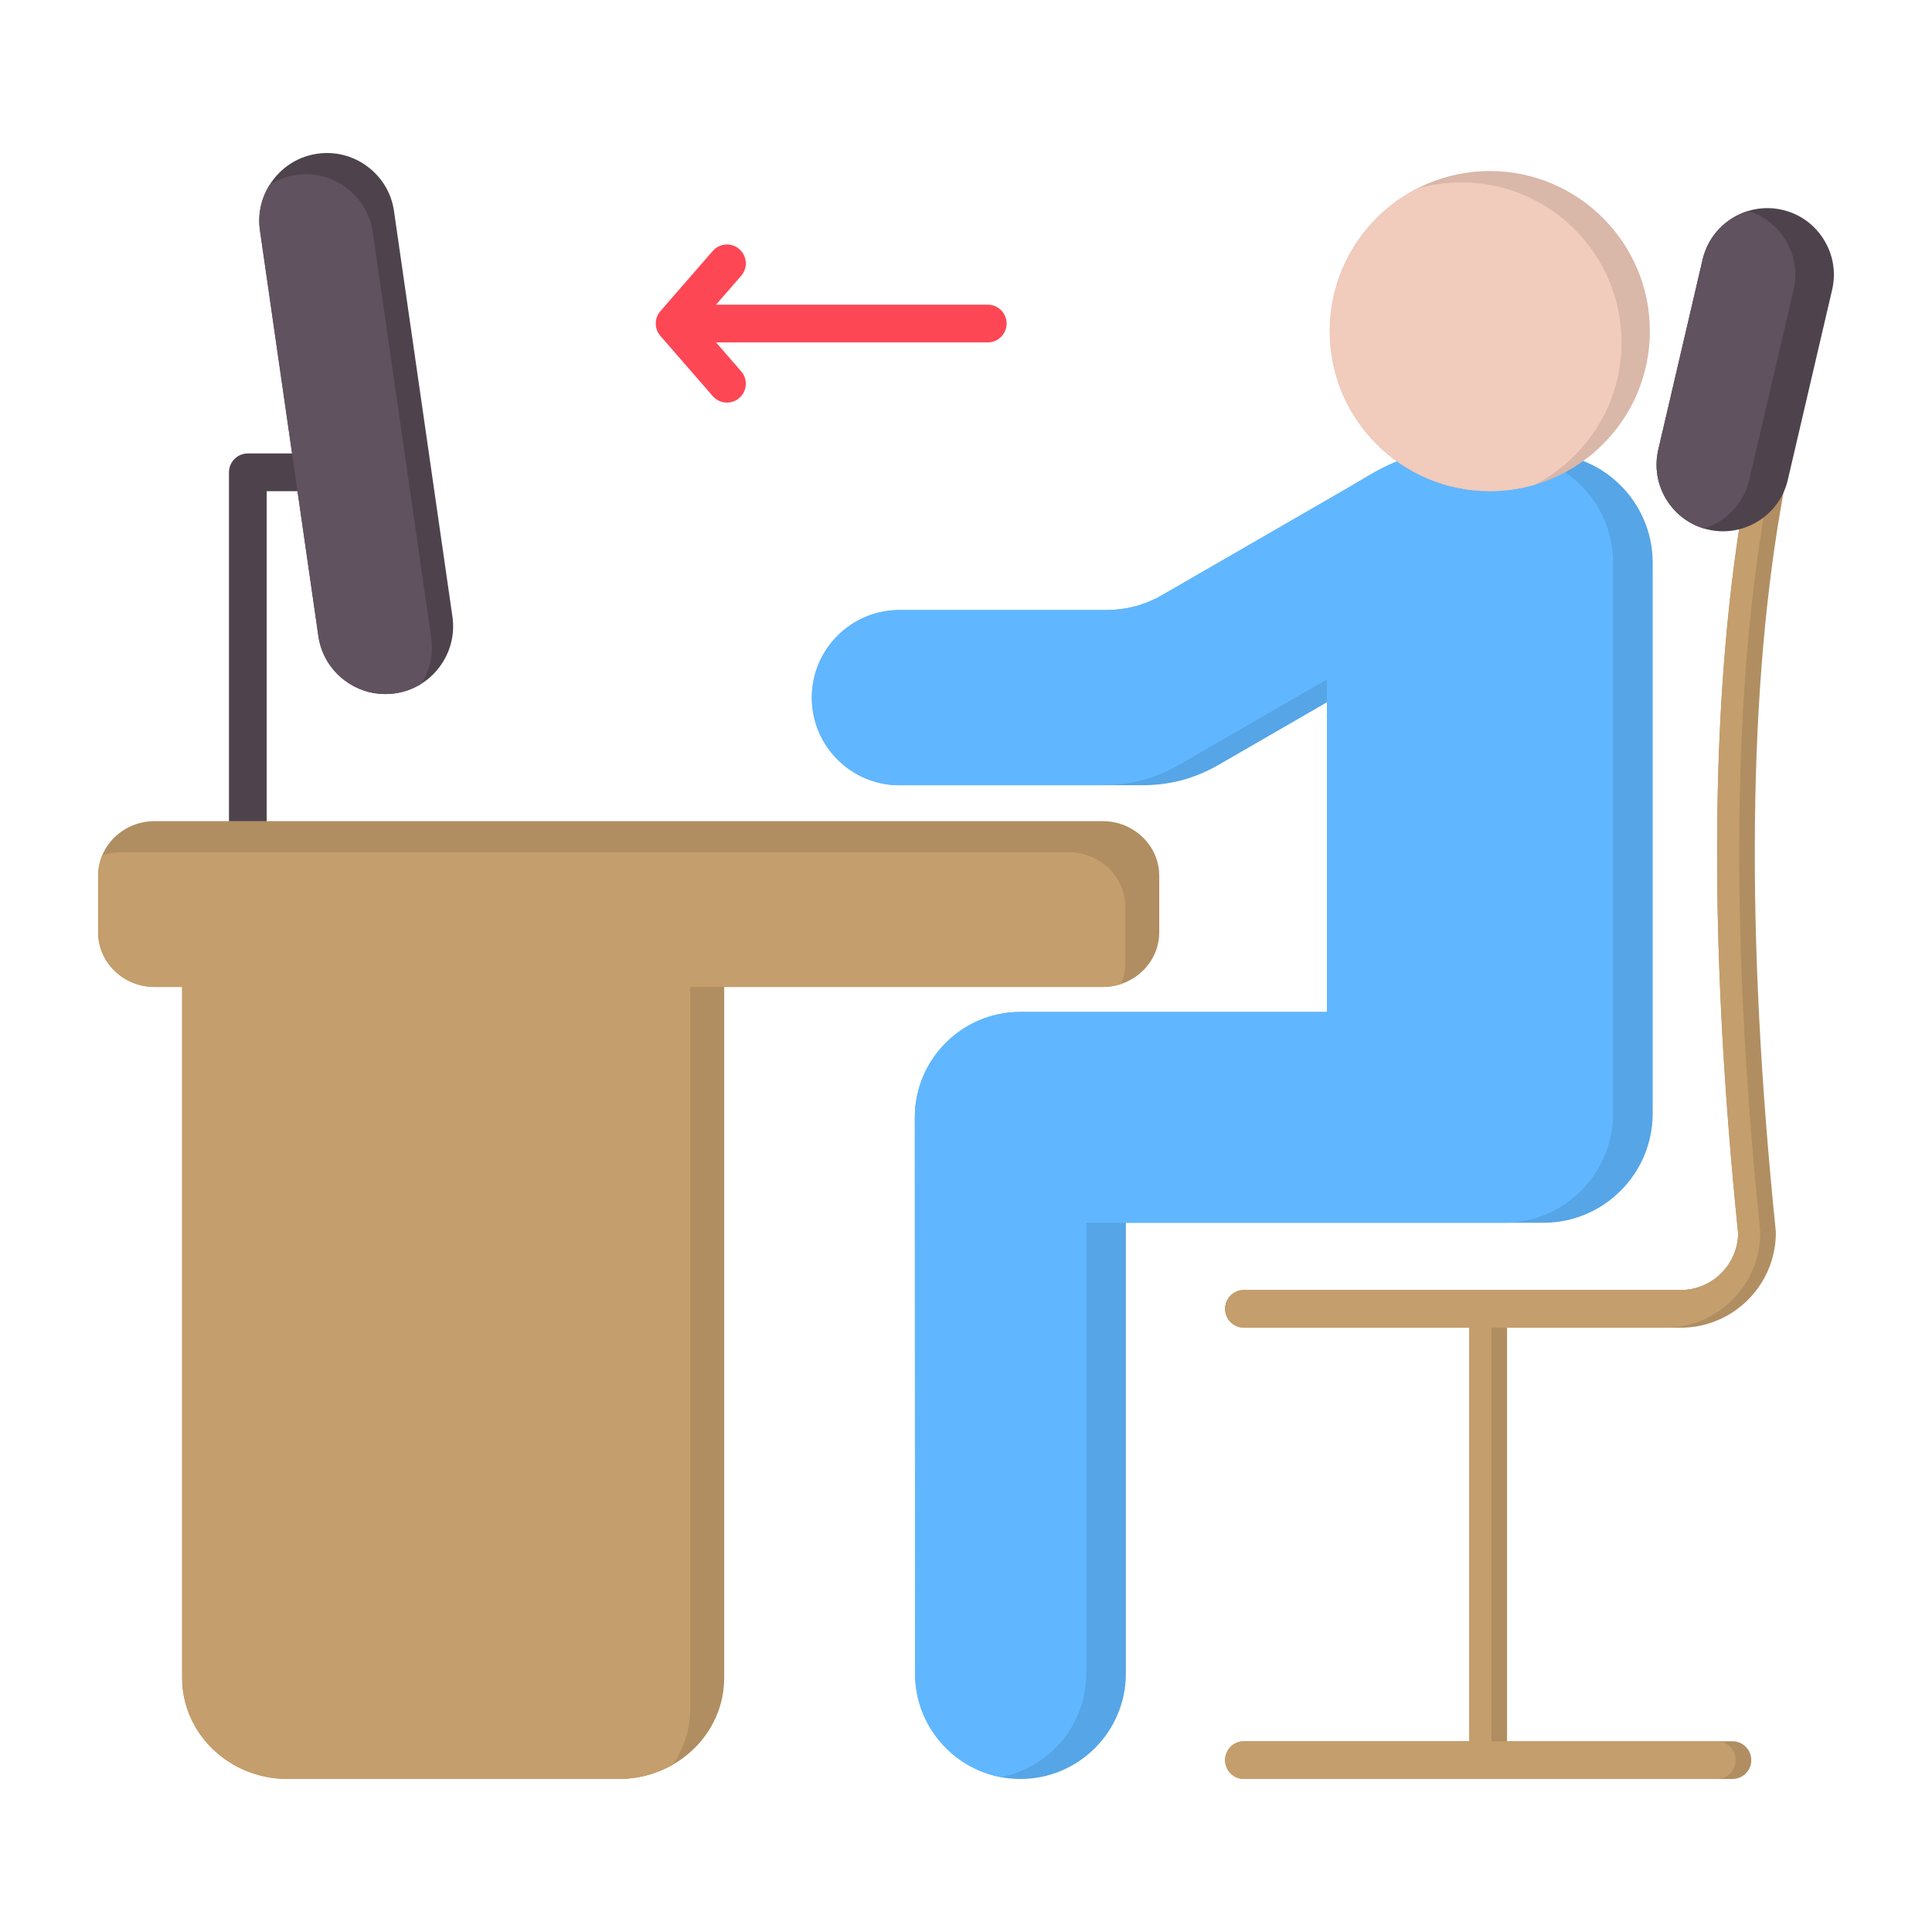
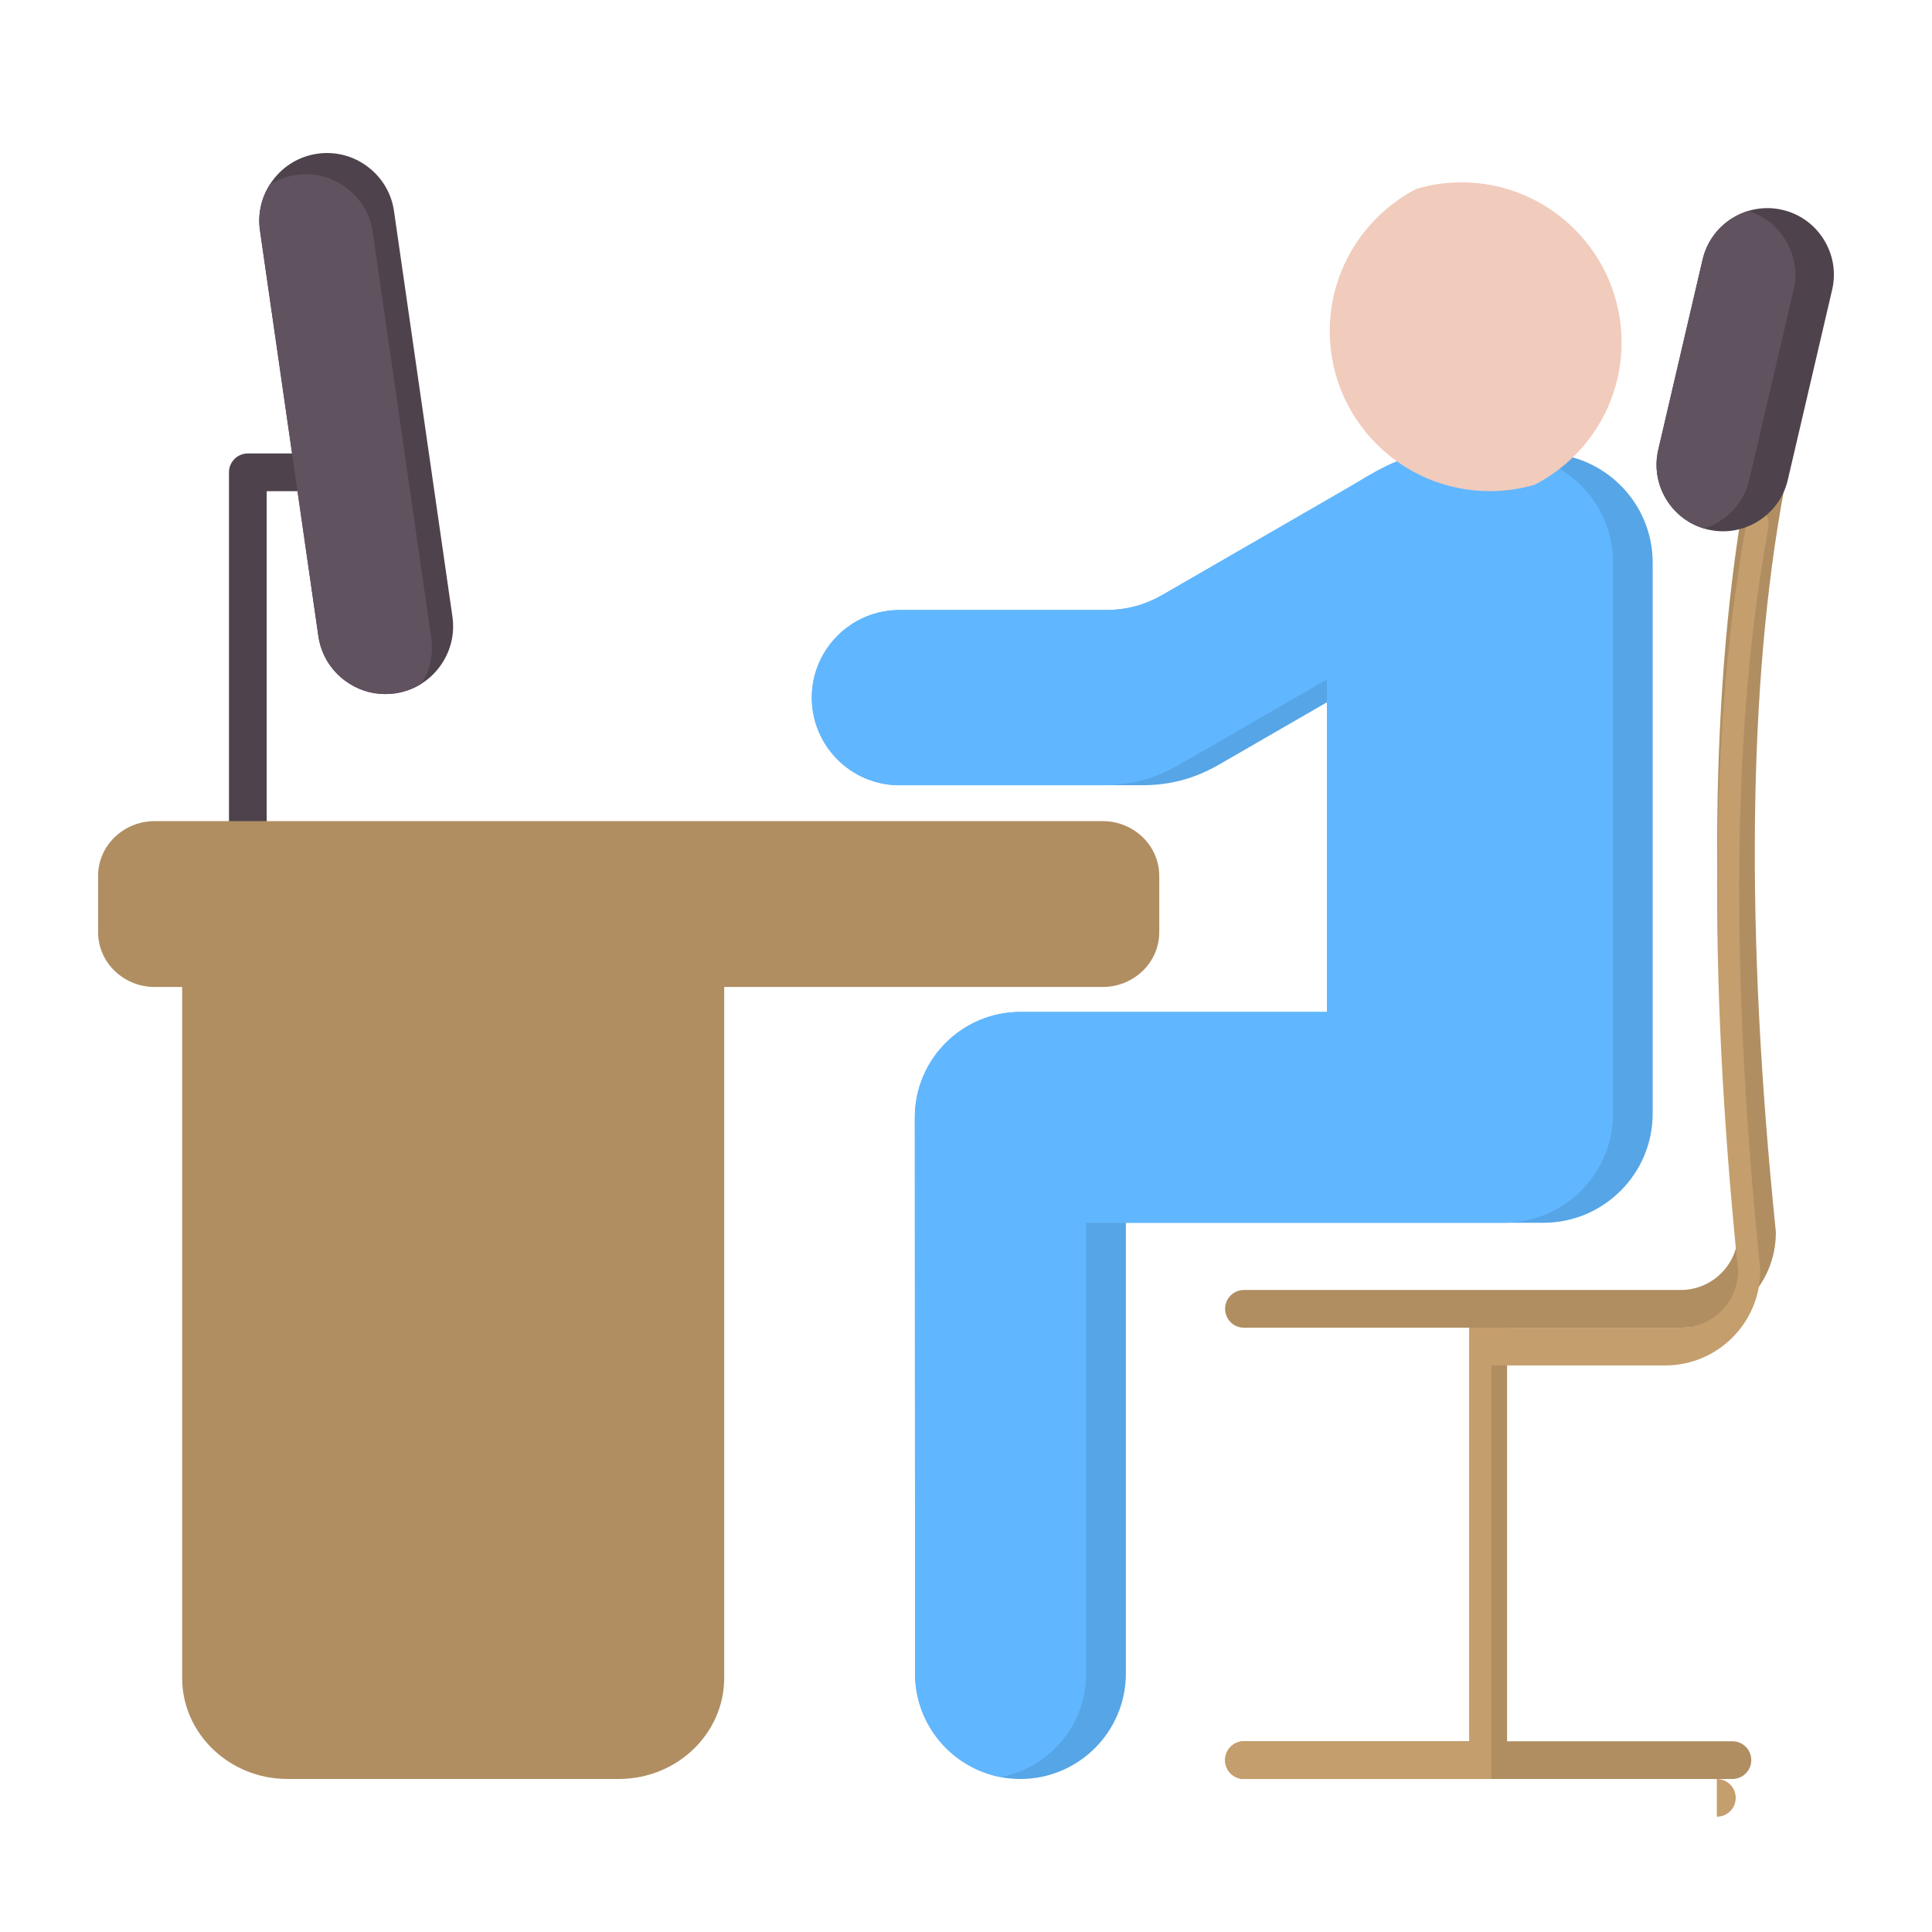
<svg xmlns="http://www.w3.org/2000/svg" id="Layer_1" enable-background="new 0 0 512 512" viewBox="0 0 512 512">
  <g clip-rule="evenodd" fill-rule="evenodd">
    <path d="m270.428 471.447c-15.395 0-27.926-12.531-27.926-27.93 0-24.569-.023-49.129-.033-73.701-.009-24.569-.028-49.138-.028-73.699 0-15.401 12.531-27.941 27.941-27.941h81.279v-82.069l-28.57 16.5c-6.49 3.751-12.998 5.489-20.499 5.489h-64.232c-12.797 0-23.219-10.409-23.219-23.219 0-12.801 10.422-23.21 23.219-23.21h54.472c5.738 0 10.52-1.282 15.498-4.161l49.07-28.329c.914-.53 1.82-1.071 2.72-1.611 5.813-3.47 12.4-7.41 20.481-7.41h28.43c15.96 0 28.948 12.99 28.948 28.951v146c0 15.958-12.988 28.939-28.948 28.939h-110.663v119.47c0 15.4-12.526 27.931-27.94 27.931z" fill="#56a5e6" />
    <path d="m265.181 470.95c-12.897-2.463-22.679-13.827-22.679-27.433 0-24.569-.023-49.129-.033-73.701-.009-24.569-.028-49.138-.028-73.699 0-15.401 12.531-27.941 27.941-27.941h70.779 10.5c0-29.378 0-58.755 0-88.133l-39.07 22.564c-6.49 3.751-12.998 5.489-20.499 5.489h-53.732c-12.797 0-23.219-10.409-23.219-23.219 0-12.801 10.422-23.21 23.219-23.21h43.972 10.5c5.738 0 10.52-1.282 15.498-4.161l49.07-28.329c.914-.53 1.82-1.071 2.72-1.611 5.813-3.47 12.4-7.41 20.481-7.41h17.93c15.96 0 28.948 12.99 28.948 28.951v146c0 15.958-12.988 28.939-28.948 28.939h-100.163-10.5v119.47c.001 13.606-9.778 24.971-22.687 27.434z" fill="#60b7ff" />
-     <path d="m394.819 130.157c-23.387 0-42.417-19.021-42.417-42.409 0-23.39 19.03-42.423 42.417-42.423 23.392 0 42.412 19.033 42.412 42.423 0 23.388-19.02 42.409-42.412 42.409z" fill="#d9b7a9" />
    <path d="m394.819 130.157c-23.387 0-42.417-19.021-42.417-42.409 0-16.408 9.365-30.671 23.03-37.725 3.773-1.104 7.762-1.698 11.887-1.698 23.392 0 42.412 19.033 42.412 42.423 0 16.404-9.357 30.658-23.016 37.71-3.776 1.104-7.767 1.699-11.896 1.699z" fill="#f1cbbc" />
    <path d="m459.111 471.447h-129.448c-2.762 0-5.001-2.231-5.001-5 0-2.759 2.239-4.999 5.001-4.999h59.725v-109.591h-59.725c-2.762 0-5.001-2.24-5.001-5.001 0-2.77 2.239-4.999 5.001-4.999h115.756c8.3 0 15.069-6.701 15.204-14.971-8.141-79.709-7.362-146.609 2.318-198.849.499-2.71 3.107-4.51 5.827-4 2.711.5 4.502 3.111 4.003 5.83-9.522 51.351-10.25 117.391-2.184 196.271.023.169.033.339.033.51 0 13.899-11.299 25.209-25.202 25.209h-46.028v109.591h59.72c2.757 0 5.001 2.24 5.001 4.999.001 2.769-2.243 5-5 5z" fill="#b08e61" />
-     <path d="m454.986 471.447h-125.323c-2.762 0-5.001-2.231-5.001-5 0-2.759 2.239-4.999 5.001-4.999h55.6 4.125v-109.591h-4.125-55.6c-2.762 0-5.001-2.24-5.001-5.001 0-2.77 2.239-4.999 5.001-4.999h111.631 4.125c8.3 0 15.069-6.701 15.204-14.971-8.141-79.709-7.362-146.609 2.318-198.849.307-1.667 1.412-2.989 2.85-3.642 2.047.924 3.28 3.158 2.855 5.472-9.522 51.351-10.25 117.391-2.184 196.271.023.169.033.339.033.51 0 13.899-11.299 25.209-25.202 25.209h-41.903-4.125v109.591h4.125 55.595c2.757 0 5.001 2.24 5.001 4.999.001 2.769-2.242 5-5 5z" fill="#c49e6c" />
+     <path d="m454.986 471.447h-125.323c-2.762 0-5.001-2.231-5.001-5 0-2.759 2.239-4.999 5.001-4.999h55.6 4.125v-109.591h-4.125-55.6h111.631 4.125c8.3 0 15.069-6.701 15.204-14.971-8.141-79.709-7.362-146.609 2.318-198.849.307-1.667 1.412-2.989 2.85-3.642 2.047.924 3.28 3.158 2.855 5.472-9.522 51.351-10.25 117.391-2.184 196.271.023.169.033.339.033.51 0 13.899-11.299 25.209-25.202 25.209h-41.903-4.125v109.591h4.125 55.595c2.757 0 5.001 2.24 5.001 4.999.001 2.769-2.242 5-5 5z" fill="#c49e6c" />
    <path d="m70.678 222.608h-9.998v-97.441c0-2.759 2.239-4.999 5.001-4.999h17.49v10h-12.493z" fill="#4e434d" />
    <path d="m163.98 471.447h-87.768c-15.41 0-27.941-12.01-27.941-26.78v-183.109h-7.282c-8.267 0-14.99-6.501-14.99-14.49v-14.971c0-7.989 6.723-14.49 14.99-14.49h251.231c8.262 0 14.99 6.5 14.99 14.49v14.971c0 7.989-6.727 14.49-14.99 14.49h-100.3v183.109c0 14.77-12.531 26.78-27.94 26.78z" fill="#b08e61" />
-     <path d="m163.98 471.447h-87.768c-15.41 0-27.941-12.01-27.941-26.78v-183.109h-7.282c-8.267 0-14.99-6.501-14.99-14.49v-14.971c0-1.926.392-3.765 1.1-5.447 1.533-.513 3.178-.792 4.889-.792h251.231c8.262 0 14.99 6.5 14.99 14.49v14.971c0 1.926-.392 3.765-1.101 5.448-1.533.513-3.178.792-4.889.792h-109.299v191.359c0 5.443-1.703 10.509-4.623 14.74-4.189 2.404-9.087 3.789-14.317 3.789z" fill="#c49e6c" />
    <path d="m456.629 140.797c-1.32 0-2.659-.149-3.998-.461-4.572-1.059-8.463-3.86-10.964-7.86-2.487-4.009-3.266-8.729-2.207-13.3l11.747-50.388c2.202-9.471 11.701-15.381 21.162-13.171 4.581 1.07 8.472 3.86 10.959 7.869 2.491 4 3.271 8.731 2.212 13.3l-11.752 50.391c-1.889 8.12-9.148 13.62-17.159 13.62z" fill="#4e434d" />
    <path d="m451.511 140.038c-4.086-1.232-7.549-3.893-9.843-7.562-2.487-4.009-3.266-8.729-2.207-13.3l11.747-50.388c1.476-6.349 6.231-11.098 12.056-12.872 4.097 1.238 7.562 3.891 9.845 7.571 2.491 4 3.271 8.731 2.212 13.3l-11.752 50.391c-1.476 6.343-6.23 11.087-12.058 12.86z" fill="#615260" />
    <path d="m102.113 183.937c-3.844 0-7.572-1.23-10.726-3.59-3.849-2.879-6.34-7.069-7.017-11.8l-15.478-107.481c-.681-4.729.527-9.46 3.41-13.3 2.878-3.851 7.068-6.351 11.798-7.028 4.731-.681 9.462.527 13.301 3.41 3.849 2.879 6.34 7.069 7.017 11.798l15.484 107.481c.677 4.729-.532 9.46-3.41 13.309-2.869 3.84-7.072 6.34-11.798 7.02-.864.12-1.722.181-2.581.181z" fill="#4e434d" />
    <path d="m102.113 183.937c-3.844 0-7.572-1.23-10.726-3.59-3.849-2.879-6.34-7.069-7.017-11.8l-15.478-107.481c-.615-4.267.309-8.534 2.613-12.148 2.093-1.32 4.456-2.195 6.971-2.555 4.731-.681 9.461.527 13.301 3.41 3.849 2.879 6.34 7.069 7.017 11.798l15.484 107.481c.61 4.264-.312 8.528-2.609 12.147-2.096 1.319-4.461 2.195-6.975 2.557-.864.12-1.722.181-2.581.181z" fill="#615260" />
-     <path d="m192.653 106.688c-1.395 0-2.785-.581-3.774-1.72l-13.847-15.931c-.784-.879-1.25-2.029-1.25-3.298 0-1.261.467-2.42 1.25-3.301l13.847-15.92c1.81-2.09 4.973-2.309 7.054-.499 2.076 1.819 2.309 4.969.49 7.06l-6.662 7.66h72c2.762 0 5.001 2.24 5.001 5.001 0 2.77-2.239 4.999-5.001 4.999h-72l6.662 7.67c1.819 2.081 1.586 5.239-.49 7.051-.952.827-2.114 1.228-3.28 1.228z" fill="#fd4755" />
  </g>
</svg>